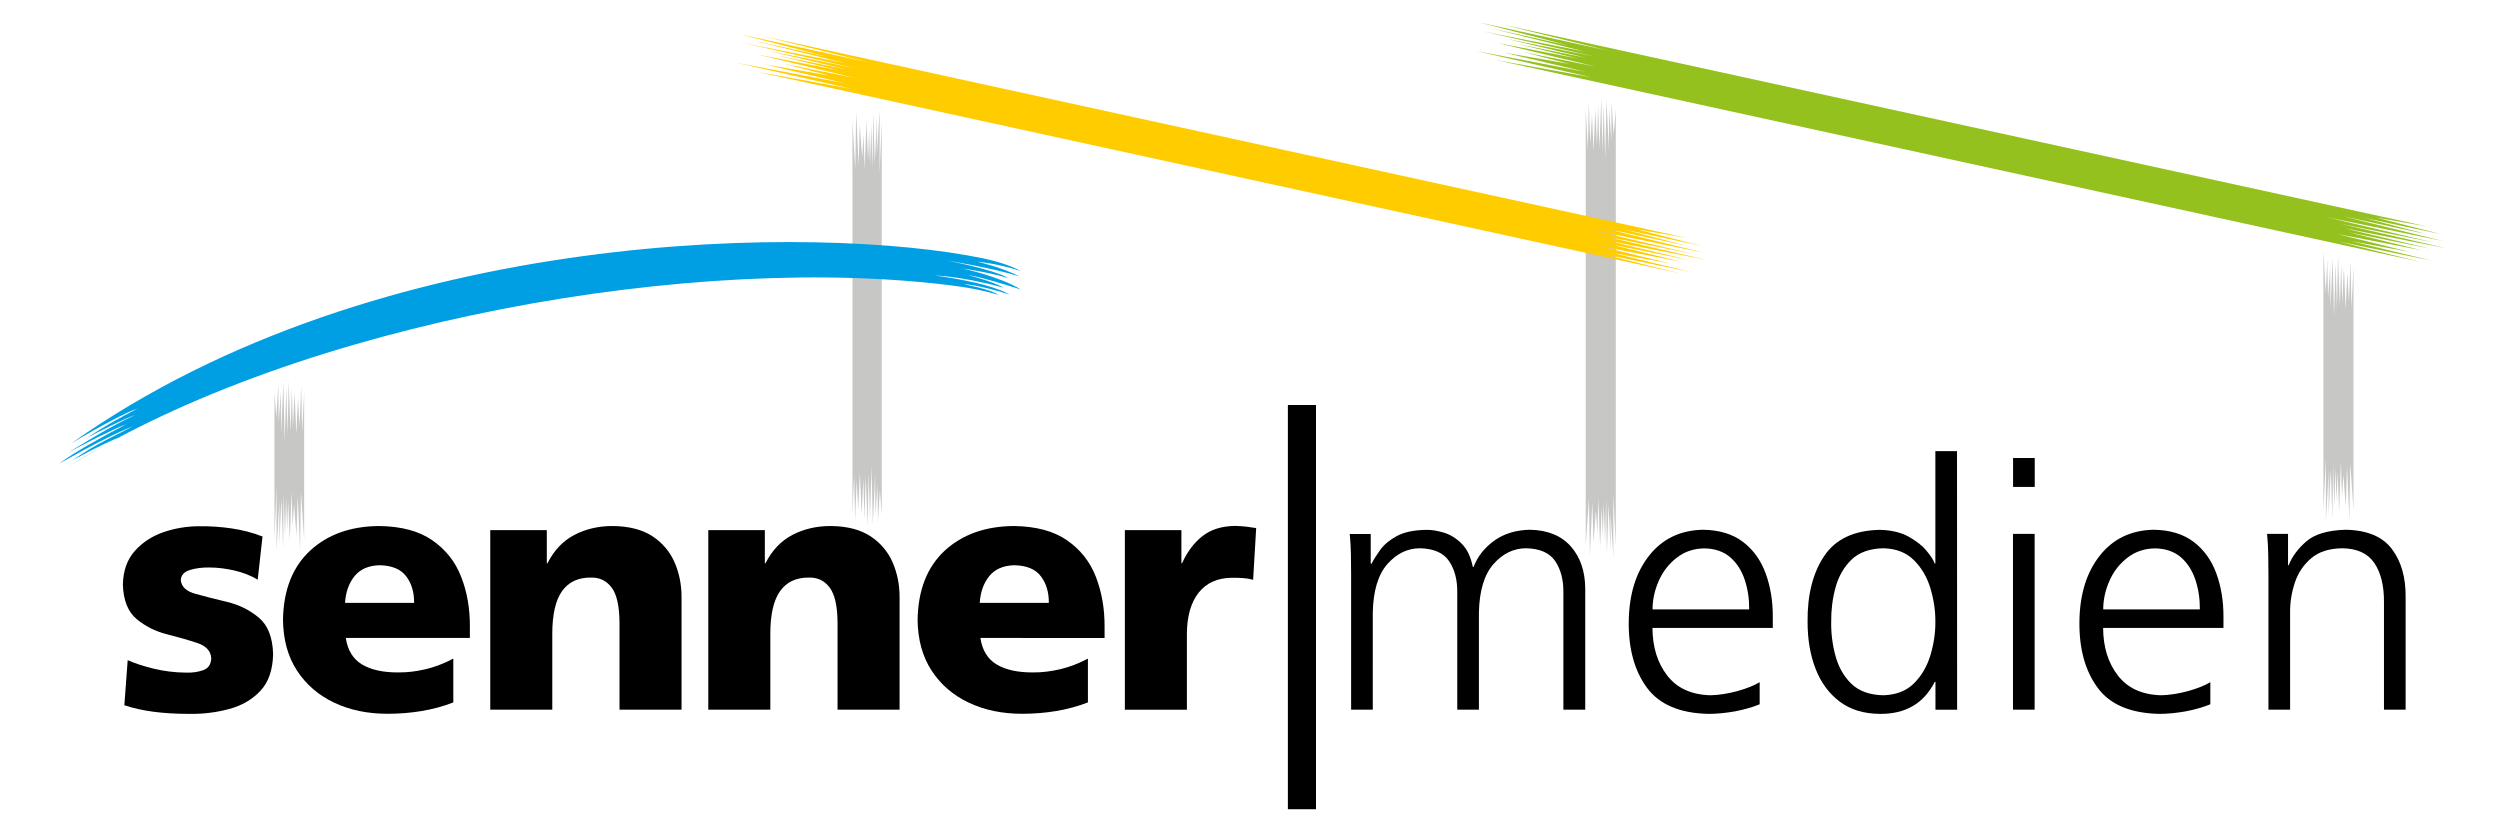
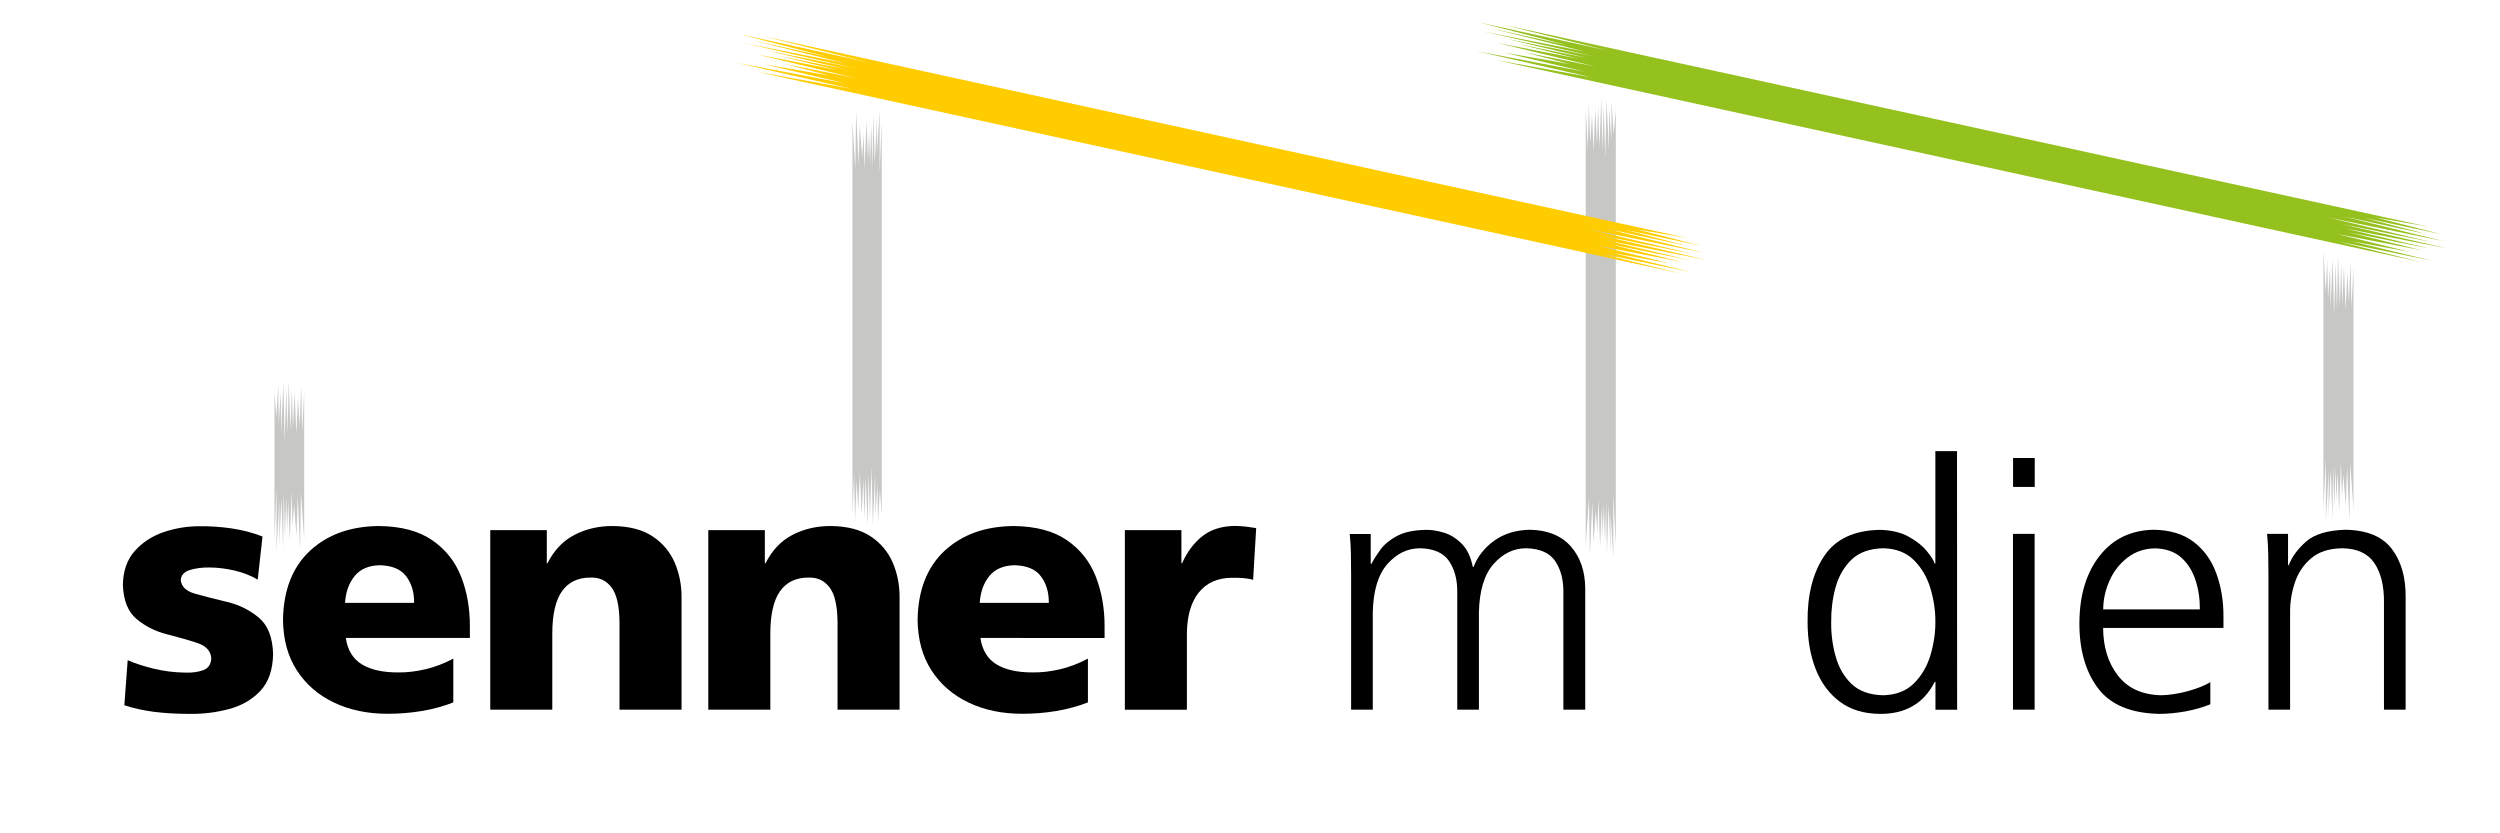
<svg xmlns="http://www.w3.org/2000/svg" version="1.1" id="Ebene_1" x="0px" y="0px" viewBox="0 0 255.12 85.04" style="enable-background:new 0 0 255.12 85.04;" xml:space="preserve">
  <style type="text/css">
	.st0{fill-rule:evenodd;clip-rule:evenodd;fill:none;stroke:#000000;stroke-width:2.869;stroke-miterlimit:3.864;}
	.st1{fill:#C7C7C6;}
	.st2{fill-rule:evenodd;clip-rule:evenodd;}
	.st3{fill-rule:evenodd;clip-rule:evenodd;fill:#009FE3;}
	.st4{fill:#FFCC00;}
	.st5{fill:#95C11F;}
</style>
  <g>
-     <line class="st0" x1="132.86" y1="41.33" x2="132.86" y2="82.58" />
    <polygon class="st1" points="89.98,12.4 89.98,52.54 89.79,49.96 89.59,53.31 89.55,49.41 89.33,52.61 89.31,48.37 89.07,53.48    88.94,47.57 88.78,52.97 88.65,48.26 88.53,53.71 88.35,48.57 88.21,52.93 88.1,48.82 87.93,52.54 87.75,48.26 87.58,51.99    87.42,49.04 87.26,53.14 87.16,48.45 86.99,52.57 86.99,12.43 87.28,17.24 87.37,11.39 87.62,16.87 87.74,12.76 87.98,16.04    88.13,13.71 88.23,17.3 88.42,12.31 88.58,16.38 88.69,13.31 88.79,16.79 88.91,12.75 89.04,17.16 89.11,11.5 89.27,16.62    89.49,11.88 89.48,15.75 89.77,11.24 89.76,17.72  " />
    <polygon class="st1" points="28.01,55.08 28.01,40.03 28.2,42.6 28.4,39.26 28.44,43.16 28.66,39.95 28.68,44.2 28.92,39.09    29.05,44.99 29.22,39.59 29.35,44.31 29.46,38.85 29.65,44 29.78,39.64 29.89,43.75 30.06,40.02 30.24,44.3 30.41,40.58    30.57,43.53 30.74,39.42 30.83,44.12 31.04,39.99 31.04,55.05 30.71,50.24 30.62,56.09 30.38,50.61 30.25,54.72 30.01,51.44    29.86,53.77 29.76,50.17 29.57,55.17 29.41,51.1 29.3,54.17 29.2,50.69 29.08,54.73 28.95,50.32 28.89,55.98 28.72,50.86    28.5,55.6 28.51,51.02 28.22,56.24 28.23,49.76  " />
    <polygon class="st1" points="164.89,55.73 164.89,11.14 164.67,13.72 164.46,10.38 164.43,14.27 164.2,11.07 164.18,15.31    163.94,10.2 163.81,16.11 163.65,10.71 163.52,15.42 163.41,9.97 163.22,15.12 163.08,10.75 162.97,14.86 162.8,11.14    162.62,15.42 162.46,11.7 162.29,14.65 162.13,10.54 162.04,15.24 161.82,11.11 161.82,55.7 162.15,50.88 162.24,56.73    162.49,51.25 162.62,55.37 162.85,52.09 163.01,54.41 163.11,50.82 163.29,55.82 163.45,51.75 163.56,54.81 163.66,51.33    163.79,55.38 163.91,50.97 163.98,56.62 164.15,51.5 164.36,56.25 164.35,52.38 164.64,56.89 164.63,50.41  " />
    <polygon class="st1" points="237.1,52.08 237.1,25.57 237.33,29.88 237.49,26.54 237.57,30.44 237.79,27.23 237.82,31.47    238.05,26.37 238.18,32.27 238.35,26.87 238.48,31.58 238.59,26.13 238.78,31.28 238.91,26.92 239.03,31.02 239.19,27.3    239.37,31.58 239.54,27.86 239.7,30.81 239.87,26.7 239.96,31.4 240.17,27.27 240.17,52.05 239.84,47.24 239.75,53.09    239.51,47.61 239.38,51.72 239.14,48.44 238.99,50.77 238.89,47.17 238.7,52.17 238.55,48.1 238.43,51.17 238.33,47.69    238.21,51.73 238.08,47.32 238.02,52.98 237.85,47.86 237.63,52.6 237.64,48.02 237.35,53.24 237.36,46.76  " />
    <g>
-       <path class="st2" d="M12.69,71.97c0.91,0.3,1.9,0.52,2.95,0.66c1.05,0.14,2.29,0.22,3.69,0.22c1.41,0.02,2.77-0.15,4.06-0.5    c1.3-0.35,2.36-0.97,3.19-1.86c0.83-0.89,1.26-2.14,1.29-3.76c-0.05-1.7-0.54-2.94-1.47-3.71c-0.93-0.77-2.01-1.31-3.24-1.6    c-1.23-0.29-2.31-0.57-3.24-0.83c-0.93-0.26-1.42-0.73-1.47-1.41c0.04-0.5,0.35-0.84,0.95-1.02c0.6-0.18,1.25-0.26,1.98-0.25    c0.81,0,1.67,0.11,2.55,0.31c0.89,0.21,1.68,0.52,2.37,0.93l0.49-4.4c-1.02-0.4-2.08-0.67-3.17-0.83    c-1.09-0.16-2.18-0.23-3.27-0.22c-1.25,0-2.47,0.2-3.65,0.6c-1.19,0.41-2.17,1.05-2.95,1.93c-0.78,0.88-1.18,2.02-1.21,3.42    c0.05,1.62,0.52,2.79,1.41,3.53c0.89,0.74,1.92,1.25,3.1,1.55c1.17,0.3,2.2,0.59,3.1,0.89c0.89,0.3,1.36,0.82,1.41,1.55    c-0.03,0.62-0.29,1.02-0.8,1.21s-1.1,0.28-1.78,0.26c-1.16-0.01-2.25-0.15-3.28-0.4c-1.03-0.25-1.92-0.54-2.67-0.87L12.69,71.97z" />
+       <path class="st2" d="M12.69,71.97c0.91,0.3,1.9,0.52,2.95,0.66c1.05,0.14,2.29,0.22,3.69,0.22c1.41,0.02,2.77-0.15,4.06-0.5    c1.3-0.35,2.36-0.97,3.19-1.86c0.83-0.89,1.26-2.14,1.29-3.76c-0.05-1.7-0.54-2.94-1.47-3.71c-0.93-0.77-2.01-1.31-3.24-1.6    c-1.23-0.29-2.31-0.57-3.24-0.83c-0.93-0.26-1.42-0.73-1.47-1.41c0.04-0.5,0.35-0.84,0.95-1.02c0.6-0.18,1.25-0.26,1.98-0.25    c0.81,0,1.67,0.11,2.55,0.31c0.89,0.21,1.68,0.52,2.37,0.93l0.49-4.4c-1.02-0.4-2.08-0.67-3.17-0.83    c-1.09-0.16-2.18-0.23-3.27-0.22c-1.25,0-2.47,0.2-3.65,0.6c-1.19,0.41-2.17,1.05-2.95,1.93c-0.78,0.88-1.18,2.02-1.21,3.42    c0.05,1.62,0.52,2.79,1.41,3.53c0.89,0.74,1.92,1.25,3.1,1.55c1.17,0.3,2.2,0.59,3.1,0.89c0.89,0.3,1.36,0.82,1.41,1.55    c-0.03,0.62-0.29,1.02-0.8,1.21s-1.1,0.28-1.78,0.26c-1.16-0.01-2.25-0.15-3.28-0.4c-1.03-0.25-1.92-0.54-2.67-0.87L12.69,71.97" />
      <path class="st2" d="M47.95,65.11v-1.16c0.01-1.84-0.28-3.54-0.89-5.09c-0.6-1.55-1.59-2.79-2.95-3.73    c-1.36-0.94-3.16-1.42-5.42-1.45c-2.9,0.02-5.25,0.86-7.04,2.51c-1.79,1.66-2.72,4.01-2.77,7.05c0.02,2.02,0.49,3.75,1.42,5.18    c0.93,1.43,2.19,2.52,3.79,3.28c1.6,0.76,3.42,1.14,5.45,1.14c1.18,0,2.34-0.09,3.48-0.28c1.14-0.19,2.22-0.48,3.24-0.88v-4.47    c-0.96,0.51-1.91,0.87-2.86,1.09c-0.95,0.22-1.86,0.33-2.73,0.32c-1.56,0.01-2.8-0.26-3.72-0.81c-0.92-0.55-1.48-1.46-1.66-2.71    H47.95z M35.21,61.52c0.07-1.08,0.38-1.99,0.96-2.71c0.57-0.72,1.43-1.1,2.57-1.13c1.26,0.03,2.16,0.4,2.71,1.13    c0.55,0.72,0.82,1.63,0.81,2.71L35.21,61.52z" />
      <path class="st2" d="M50.03,72.42l6.33,0v-7.74c0-1.96,0.33-3.41,0.99-4.35c0.66-0.93,1.64-1.4,2.95-1.39    c0.88-0.02,1.58,0.31,2.11,1.01c0.53,0.7,0.8,1.9,0.81,3.6l0,8.87h6.33l0-11.43c0.01-1.29-0.23-2.48-0.7-3.58    c-0.48-1.1-1.23-2-2.26-2.68c-1.03-0.68-2.38-1.03-4.03-1.05c-1.46-0.01-2.78,0.3-3.95,0.91c-1.17,0.61-2.08,1.58-2.74,2.89H55.8    V54.1h-5.77L50.03,72.42z" />
      <path class="st2" d="M72.28,72.42h6.33v-7.74c0-1.96,0.33-3.41,0.99-4.35c0.66-0.93,1.64-1.4,2.95-1.39    c0.88-0.02,1.58,0.31,2.11,1.01c0.53,0.7,0.8,1.9,0.81,3.6v8.87h6.33l0-11.43c0.01-1.29-0.23-2.48-0.7-3.58    c-0.48-1.1-1.23-2-2.26-2.68c-1.03-0.68-2.38-1.03-4.03-1.05c-1.46-0.01-2.78,0.3-3.95,0.91c-1.17,0.61-2.08,1.58-2.74,2.89h-0.07    V54.1h-5.77V72.42z" />
      <path class="st2" d="M112.72,65.11v-1.16c0.01-1.84-0.29-3.54-0.89-5.09c-0.6-1.55-1.59-2.79-2.95-3.73    c-1.36-0.94-3.16-1.42-5.42-1.45c-2.9,0.02-5.25,0.86-7.05,2.51c-1.79,1.66-2.72,4.01-2.77,7.05c0.02,2.02,0.49,3.75,1.42,5.18    c0.93,1.43,2.19,2.52,3.79,3.28c1.6,0.76,3.42,1.14,5.45,1.14c1.18,0,2.34-0.09,3.48-0.28c1.13-0.19,2.21-0.48,3.24-0.88l0-4.47    c-0.96,0.51-1.91,0.87-2.86,1.09c-0.95,0.22-1.86,0.33-2.73,0.32c-1.56,0.01-2.8-0.26-3.72-0.81c-0.92-0.55-1.48-1.46-1.66-2.71    L112.72,65.11z M99.98,61.52c0.07-1.08,0.38-1.99,0.96-2.71c0.57-0.72,1.43-1.1,2.57-1.13c1.26,0.03,2.16,0.4,2.71,1.13    c0.55,0.72,0.82,1.63,0.81,2.71L99.98,61.52z" />
      <path class="st2" d="M128.19,53.89c-0.32-0.05-0.67-0.1-1.03-0.15c-0.37-0.04-0.74-0.06-1.11-0.07c-1.36,0.01-2.47,0.36-3.33,1.03    c-0.86,0.67-1.56,1.6-2.09,2.77h-0.07V54.1h-5.77v18.33h6.33v-7.74c0.01-1.81,0.41-3.21,1.2-4.21c0.79-1,1.93-1.51,3.41-1.52    c0.37,0,0.73,0,1.09,0.03c0.36,0.02,0.71,0.08,1.06,0.18L128.19,53.89z" />
    </g>
    <g>
      <path class="st2" d="M161.77,72.42l0-12.35c-0.01-1.77-0.5-3.21-1.47-4.31c-0.97-1.1-2.37-1.67-4.19-1.7    c-1.42,0.03-2.63,0.4-3.62,1.11c-0.99,0.71-1.7,1.61-2.12,2.69h-0.07c-0.21-1.03-0.58-1.82-1.13-2.37    c-0.55-0.55-1.15-0.93-1.81-1.13c-0.66-0.2-1.26-0.3-1.81-0.29c-1.26,0.02-2.26,0.23-3,0.63c-0.74,0.4-1.3,0.87-1.69,1.4    c-0.39,0.54-0.69,1.02-0.91,1.45l-0.07-0.04v-3.02h-2.14c0.07,0.72,0.11,1.43,0.12,2.13c0.01,0.7,0.02,1.4,0.02,2.08v13.72h2.21    V62.5c0.05-2.23,0.55-3.88,1.5-4.95c0.95-1.07,2.06-1.6,3.32-1.6c1.41,0.03,2.4,0.47,2.97,1.32c0.57,0.85,0.85,1.92,0.83,3.22    v11.93h2.21V62.5c0.05-2.23,0.55-3.88,1.5-4.95c0.95-1.07,2.06-1.6,3.32-1.6c1.41,0.03,2.4,0.47,2.97,1.32    c0.57,0.85,0.85,1.92,0.83,3.22v11.93H161.77z" />
-       <path class="st2" d="M179.58,69.61c-0.57,0.35-1.34,0.65-2.3,0.92c-0.97,0.26-1.88,0.4-2.73,0.42c-1.94-0.05-3.41-0.72-4.41-2.01    c-1-1.29-1.5-2.91-1.51-4.86h12.28v-1.12c0.01-1.63-0.24-3.11-0.73-4.45c-0.49-1.34-1.26-2.41-2.31-3.21    c-1.05-0.8-2.42-1.22-4.1-1.24c-2.3,0.05-4.13,0.93-5.48,2.64c-1.35,1.71-2.05,3.96-2.08,6.75c-0.03,2.75,0.58,4.99,1.85,6.72    c1.27,1.73,3.37,2.62,6.31,2.68c0.84,0,1.73-0.09,2.64-0.25c0.92-0.17,1.77-0.41,2.56-0.73V69.61z M168.64,62.19    c0-1.01,0.22-1.98,0.64-2.93c0.42-0.95,1.03-1.73,1.82-2.34c0.79-0.62,1.73-0.94,2.82-0.96c1.1,0.02,1.98,0.33,2.66,0.92    c0.67,0.59,1.16,1.36,1.47,2.3c0.31,0.94,0.46,1.94,0.45,3.01L168.64,62.19z" />
      <path class="st2" d="M199.71,46.04l-2.21,0l0,11.47h-0.07c-0.1-0.32-0.37-0.75-0.81-1.28c-0.44-0.54-1.05-1.02-1.84-1.46    c-0.79-0.44-1.77-0.67-2.94-0.7c-2.62,0.05-4.51,0.93-5.67,2.65c-1.16,1.72-1.74,3.96-1.71,6.74c0,1.79,0.27,3.39,0.82,4.8    c0.55,1.41,1.37,2.52,2.46,3.34c1.09,0.82,2.46,1.24,4.11,1.25c1.28,0.01,2.39-0.25,3.31-0.78c0.93-0.52,1.69-1.35,2.28-2.49h0.07    v2.85h2.21L199.71,46.04z M186.87,63.45c-0.01-1.19,0.13-2.35,0.44-3.49c0.31-1.14,0.85-2.08,1.62-2.84    c0.78-0.75,1.86-1.14,3.26-1.17c1.31,0.03,2.35,0.44,3.13,1.22c0.78,0.78,1.34,1.74,1.68,2.88c0.34,1.14,0.51,2.28,0.5,3.4    c0.01,1.12-0.16,2.26-0.5,3.4c-0.34,1.14-0.9,2.1-1.68,2.88c-0.78,0.78-1.82,1.18-3.13,1.22c-1.39-0.03-2.48-0.42-3.26-1.17    c-0.77-0.75-1.31-1.7-1.62-2.84C187,65.81,186.85,64.64,186.87,63.45z" />
      <path class="st2" d="M205.42,72.42h2.21l0-17.94l-2.21,0V72.42z M207.64,46.74l-2.21,0v2.95h2.21V46.74z" />
      <path class="st2" d="M225.57,69.61c-0.57,0.35-1.34,0.65-2.3,0.92c-0.97,0.26-1.88,0.4-2.73,0.42c-1.94-0.05-3.41-0.72-4.41-2.01    c-1-1.29-1.5-2.91-1.51-4.86l12.28,0v-1.12c0.01-1.63-0.24-3.11-0.73-4.45c-0.49-1.34-1.26-2.41-2.31-3.21    c-1.05-0.8-2.42-1.22-4.1-1.24c-2.3,0.05-4.13,0.93-5.48,2.64c-1.35,1.71-2.05,3.96-2.08,6.75c-0.03,2.75,0.58,4.99,1.85,6.72    c1.26,1.73,3.37,2.62,6.31,2.68c0.84,0,1.73-0.09,2.64-0.25c0.92-0.17,1.77-0.41,2.56-0.73V69.61z M214.63,62.19    c0-1.01,0.22-1.98,0.64-2.93c0.42-0.95,1.03-1.73,1.82-2.34c0.79-0.62,1.73-0.94,2.82-0.96c1.1,0.02,1.98,0.33,2.66,0.92    c0.67,0.59,1.16,1.36,1.47,2.3c0.31,0.94,0.46,1.94,0.45,3.01L214.63,62.19z" />
      <path class="st2" d="M231.49,72.42h2.21V62.5c-0.01-1.02,0.15-2.03,0.48-3.03c0.33-1,0.88-1.82,1.66-2.49s1.84-1.01,3.18-1.03    c1.52,0.02,2.61,0.52,3.28,1.51c0.67,0.99,1,2.34,0.98,4.05v10.91h2.21V60.95c0.02-2.01-0.44-3.65-1.4-4.92    c-0.95-1.27-2.53-1.93-4.72-1.97c-1.83,0.05-3.17,0.45-4.03,1.2c-0.86,0.75-1.45,1.56-1.78,2.42h-0.07v-3.2l-2.14,0    c0.07,0.72,0.11,1.43,0.12,2.13c0.01,0.7,0.02,1.4,0.02,2.08V72.42z" />
    </g>
-     <path class="st3" d="M98.19,27.4c0,0,3.68,0.75,6.01,2.15c-4.48-1.43-5.42-1.47-5.42-1.47s2.26,0.54,3.68,1.28   c-4.55-1.22-7.06-1.24-7.06-1.24s5.32,0.63,7.64,1.94c-3.59-1.12-4.65-1.04-4.65-1.04s2.75,0.5,3.48,1.07   c-1.19-0.37-2.87-0.71-4.01-0.86c-26.54-3.61-67.39,3.6-90.99,18.45c0,0,3.84-2.35,5.43-3.11c-0.68,0.27-2.18,0.92-4.89,2.39   c2.34-1.63,4.26-2.47,6.16-3.45c-1.42,0.52-4.06,1.84-7.55,3.81c1.58-1.2,4.99-3.06,6.88-4.03c-1.25,0.45-4.5,2.09-5.98,2.93   c3.72-2.31,5.58-3.28,6.88-3.88c-0.8,0.25-4.02,1.83-4.91,2.35c1.76-1.2,3.3-2.03,5.18-3.02c-1.18,0.41-3.66,1.7-6.8,3.58   c31.53-22.36,76.61-22.3,93.03-18.89c1.23,0.25,2.8,0.71,3.85,1.29c-2.45-0.79-4.44-0.95-4.44-0.95s2.53,0.57,4.35,1.52   c-2.71-0.88-7.42-1.63-7.42-1.63s4.74,0.9,6.27,1.79C100.56,27.7,98.19,27.4,98.19,27.4z" />
    <polygon class="st4" points="77.9,3.7 172.22,24.3 166.97,23.39 173.65,25.1 165.78,23.43 172.18,25.1 163.62,23.27 173.86,25.79    161.91,23.35 172.76,25.92 163.22,24 174.18,26.53 163.75,24.49 172.51,26.57 164.19,24.9 171.65,26.73 162.97,25.06 170.43,26.89    164.44,25.79 172.67,27.79 163.18,25.83 171.44,27.9 77.12,7.3 86.91,9.07 75.14,6.4 86.26,8.51 78,6.56 84.67,7.72 80.02,6.51    87.3,7.97 77.28,5.56 85.53,7.16 79.37,5.68 86.42,7.09 78.3,5.17 87.23,6.95 75.84,4.39 86.21,6.44 76.71,4.1 84.51,5.82    75.49,3.49 88.56,6.35  " />
    <polygon class="st5" points="153.4,2.52 247.72,23.12 242.47,22.2 249.15,23.91 241.29,22.24 247.69,23.91 239.13,22.08    249.36,24.61 237.41,22.16 248.26,24.73 238.72,22.81 249.68,25.34 239.25,23.3 248.01,25.38 239.7,23.71 247.16,25.55    238.47,23.87 245.93,25.71 239.94,24.61 248.18,26.61 238.68,24.65 246.94,26.72 152.62,6.12 162.41,7.89 150.64,5.21 161.76,7.33    153.5,5.37 160.17,6.53 155.53,5.33 162.8,6.79 152.78,4.38 161.03,5.98 154.88,4.49 161.92,5.91 153.8,3.98 162.74,5.77    151.34,3.21 161.71,5.26 152.21,2.91 160.01,4.63 150.99,2.3 164.06,5.16  " />
  </g>
  <g>
</g>
  <g>
</g>
  <g>
</g>
  <g>
</g>
  <g>
</g>
  <g>
</g>
  <g>
</g>
  <g>
</g>
  <g>
</g>
  <g>
</g>
  <g>
</g>
  <g>
</g>
  <g>
</g>
  <g>
</g>
  <g>
</g>
</svg>